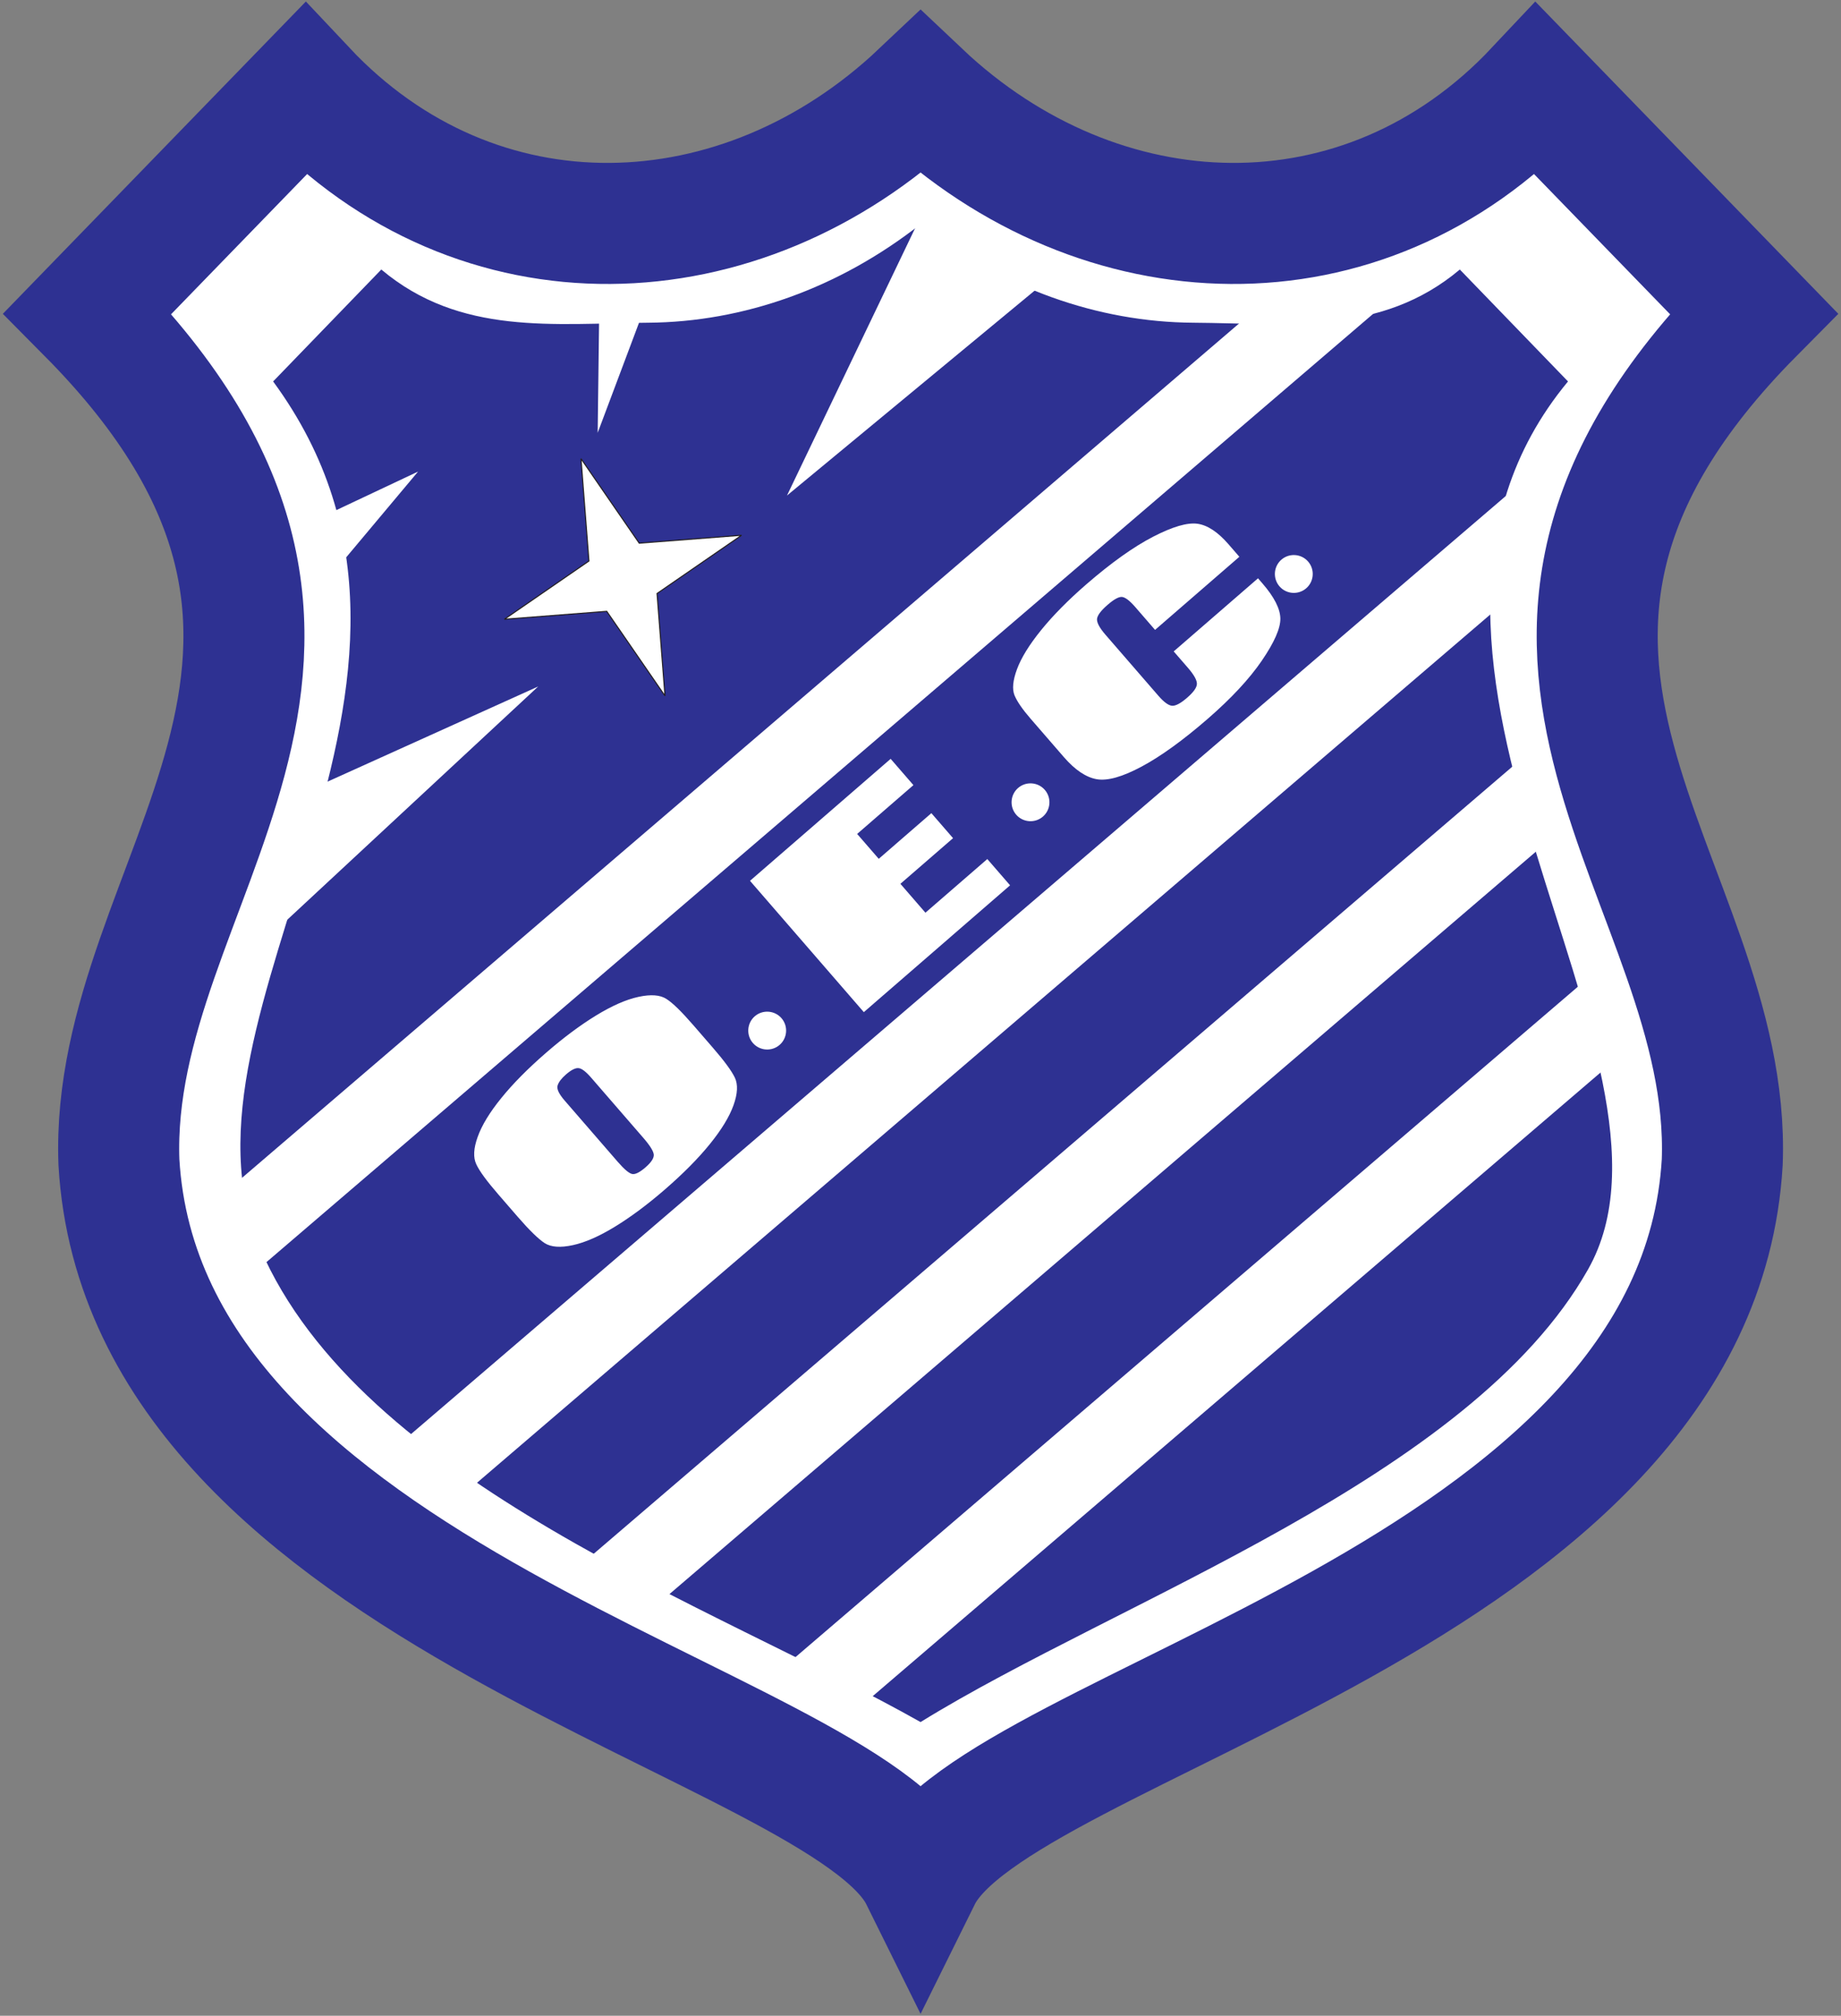
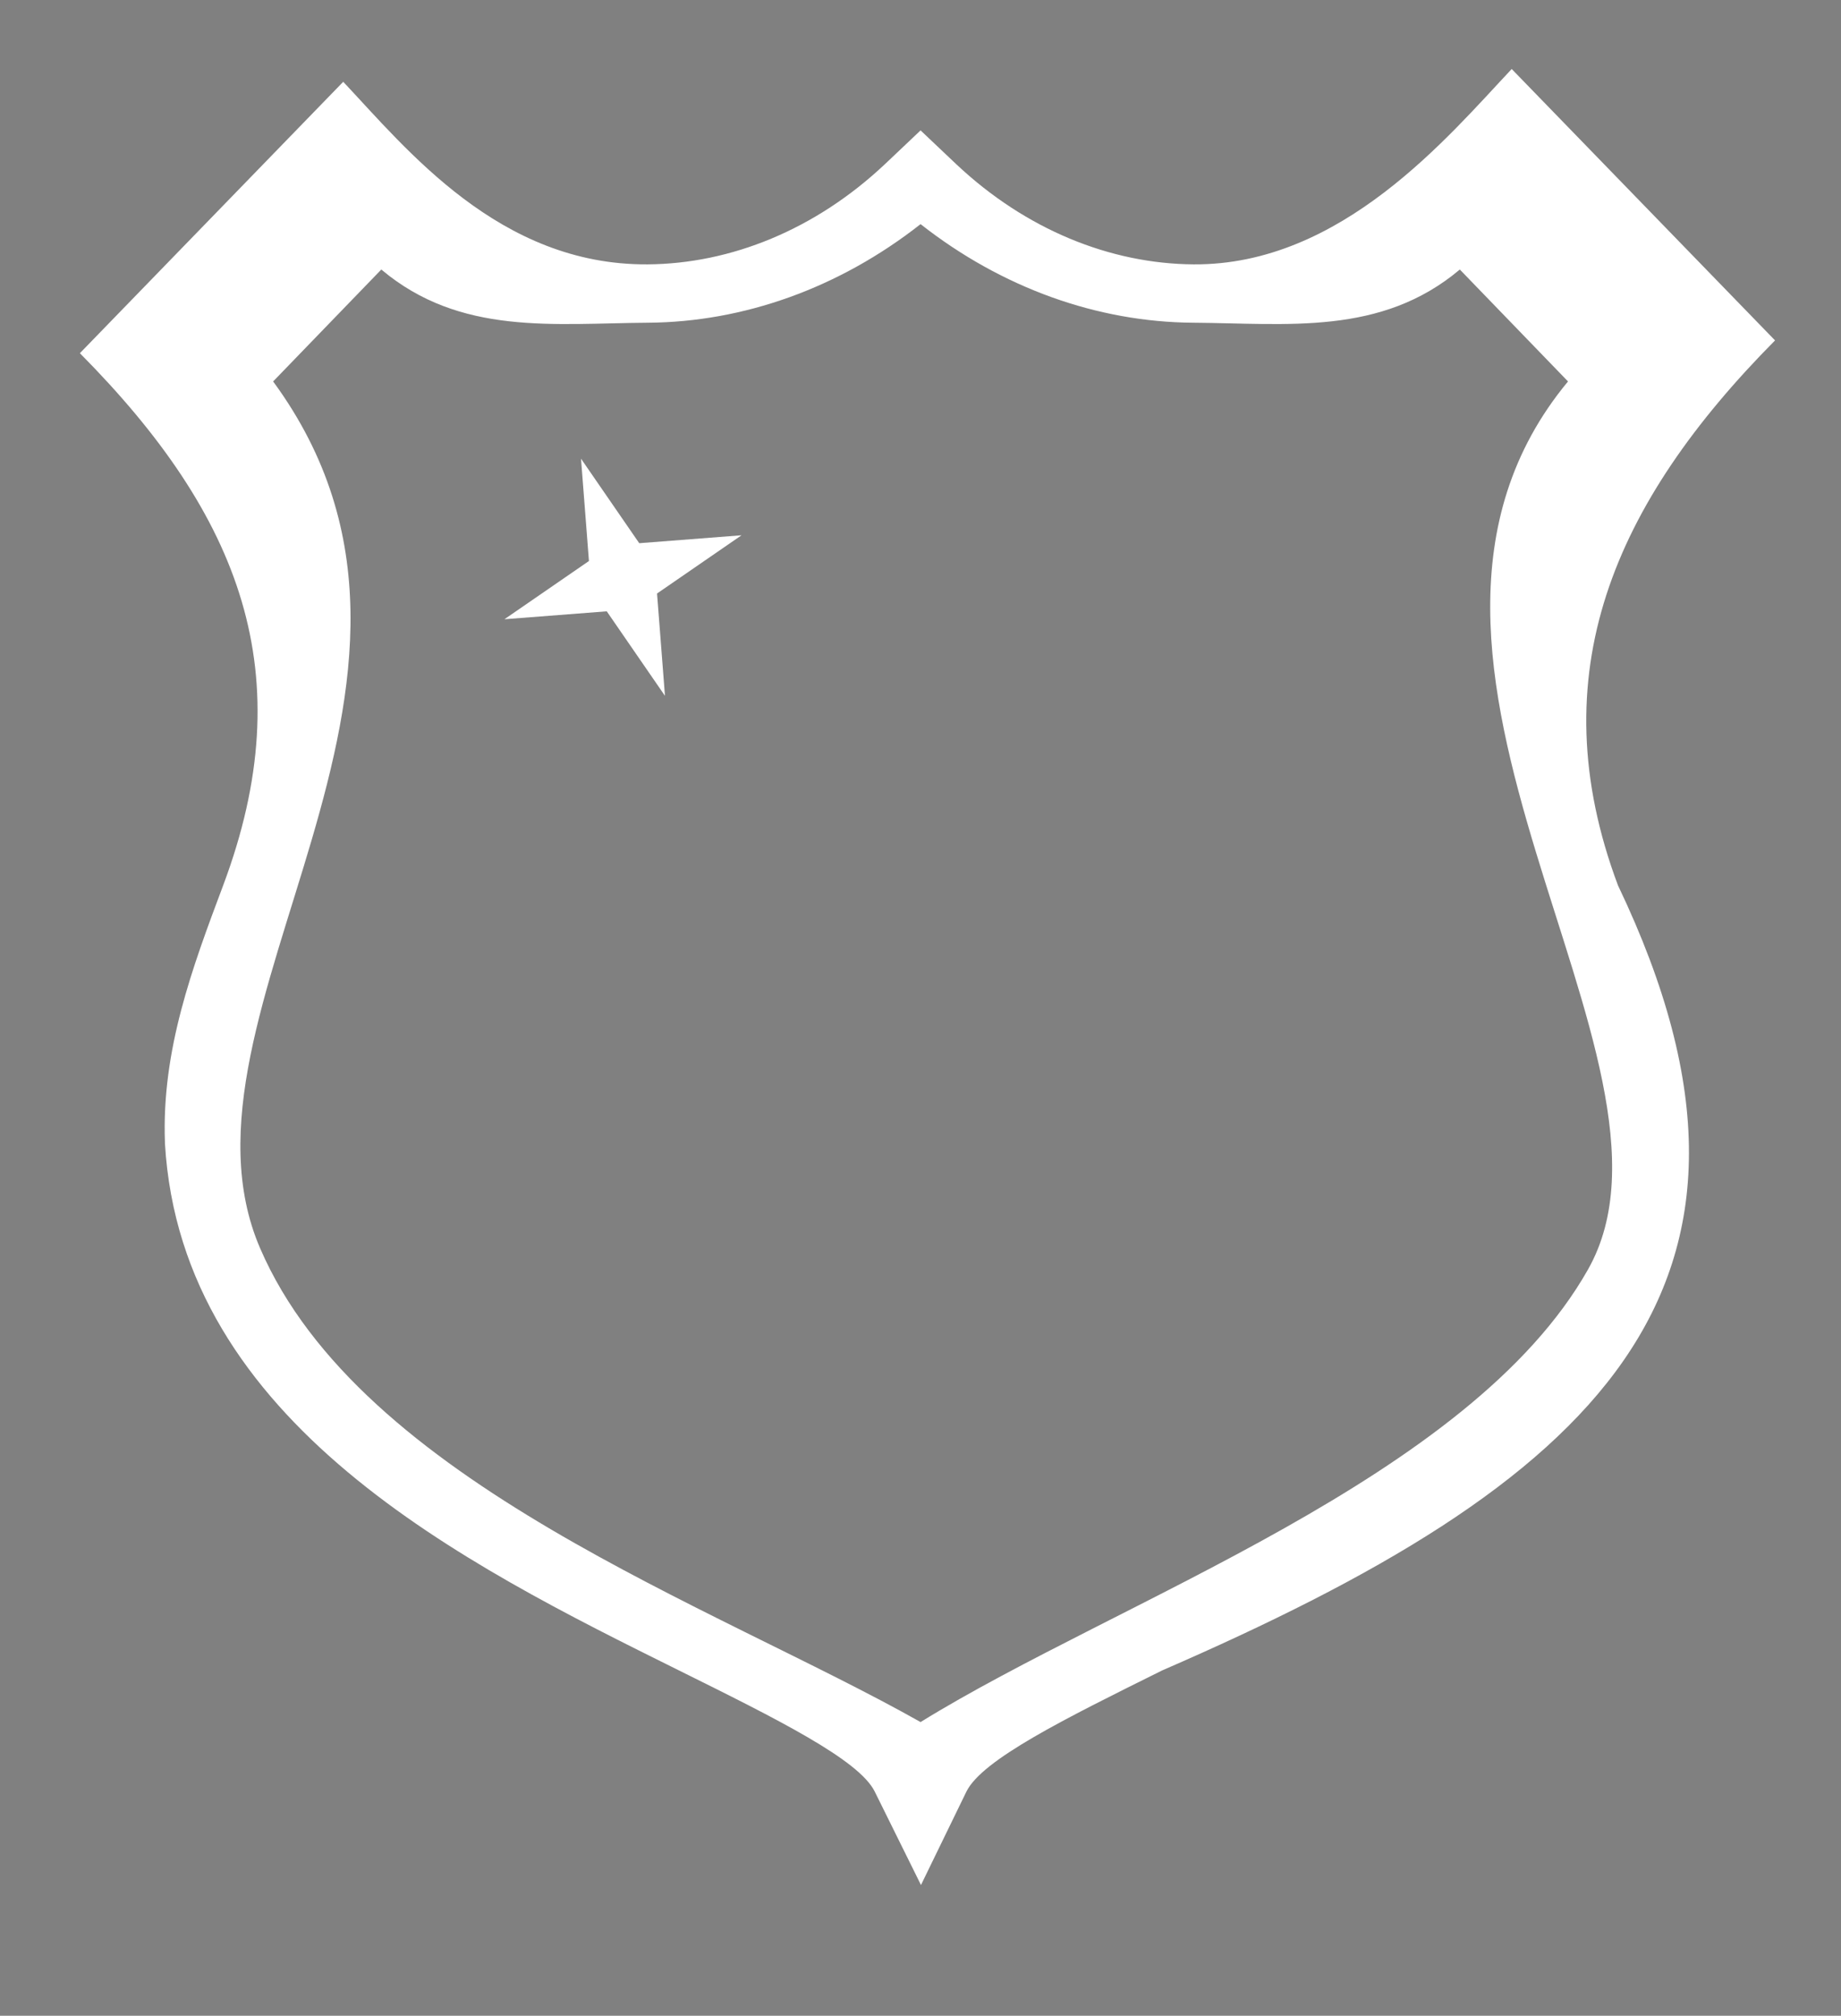
<svg xmlns="http://www.w3.org/2000/svg" width="507" height="555" viewBox="0 0 507 555" fill="none">
  <rect x="0" y="0" width="507" height="555" fill="#808080" stroke="none" />
-   <path fill-rule="evenodd" clip-rule="evenodd" d="M253.521 25.542C204.05 72.34 131.514 75.014 84.048 24.54L24.125 86.284C117.252 180.227 29.875 242.081 32.75 319.98C39.748 439.951 232.226 473.906 253.521 516.914C274.816 473.906 467.294 439.951 474.293 319.98C477.168 242.081 389.79 180.227 482.917 86.284L422.994 24.54C375.529 75.014 302.993 72.34 253.521 25.542Z" fill="#2E3192" />
  <path d="M243.597 45.295C243.879 45.029 243.471 45.418 243.816 45.091L253.519 35.899L263.223 45.091C263.569 45.418 263.161 45.029 263.442 45.295C282.464 63.183 305.735 72.634 328.709 72.788C369.484 73.062 398.857 37.531 416.314 19L488.836 93.727C444.458 138.493 423.791 185.672 445.585 243.784C499.022 355.523 438.2 408.64 320.071 459.91C293.009 473.328 270.564 484.458 266.17 493.227L253.631 519L240.894 493.274C236.547 484.493 214.072 473.349 186.969 459.91C127.992 430.666 49.924 391.955 45.422 314.776V314.501C44.482 289.04 52.969 266.412 61.455 243.784C83.249 185.672 66.379 142.013 22 97.246L94.522 22.52C111.979 41.05 137.555 73.062 178.331 72.788C201.306 72.634 224.576 63.183 243.597 45.295ZM253.519 61.709C231.022 79.384 204.676 88.678 178.44 88.854C152.478 89.029 126.743 92.49 105.011 74.208L75.219 105.023C136.373 188.368 43.606 278.615 71.62 343.65C99.404 408.149 196.807 442.136 253.52 474.135C307.955 440.467 404.779 407.121 437.338 349.508C469.987 291.74 368.107 181.887 431.82 105.023L402.028 74.208C380.297 92.49 354.561 89.029 328.598 88.854C302.363 88.678 276.017 79.384 253.519 61.709Z" fill="white" />
  <path fill-rule="evenodd" clip-rule="evenodd" d="M160.008 126.288L176.041 149.559L204.216 147.376L180.945 163.41L183.128 191.586L167.094 168.314L138.918 170.496L162.19 154.464L160.008 126.288Z" fill="white" />
-   <path d="M160.008 126.288L176.041 149.559L204.216 147.376L180.945 163.41L183.128 191.586L167.094 168.314L138.918 170.496L162.19 154.464L160.008 126.288Z" stroke="#231F20" stroke-width="0.288" stroke-miterlimit="2.613" />
-   <path fill-rule="evenodd" clip-rule="evenodd" d="M196.315 288.464C199.466 292.101 201.486 294.85 202.38 296.72C203.265 298.611 203.142 301.133 202.002 304.31C200.865 307.487 198.684 311.059 195.481 315.011C192.278 318.963 188.143 323.132 183.116 327.493C178.332 331.639 173.761 335.04 169.408 337.706C165.038 340.386 161.167 342.086 157.755 342.827C154.342 343.571 151.769 343.381 150.029 342.286C148.301 341.167 145.815 338.755 142.588 335.035L137.23 328.852C134.077 325.214 132.055 322.467 131.174 320.572C130.28 318.705 130.402 316.183 131.561 312.989C132.696 309.813 134.858 306.256 138.082 302.289C141.285 298.337 145.4 294.181 150.446 289.805C155.23 285.66 159.8 282.258 164.153 279.593C168.505 276.929 172.395 275.213 175.808 274.472C179.223 273.729 181.791 273.918 183.513 275.03C185.261 276.132 187.722 278.552 190.955 282.278L196.315 288.464ZM162.798 296.712C161.338 295.026 160.18 294.149 159.3 294.082C158.445 294.01 157.298 294.59 155.866 295.831C154.643 296.892 153.885 297.882 153.576 298.819C153.242 299.764 153.891 301.161 155.511 303.029L170.144 319.908C171.97 322.013 173.318 323.115 174.154 323.243C174.998 323.379 176.207 322.758 177.752 321.42C179.334 320.048 180.085 318.9 180.05 317.945C179.986 316.999 179.052 315.46 177.198 313.324L162.798 296.712ZM206.545 242.513L245.281 208.934L251.553 216.168L236.054 229.604L241.998 236.457L256.497 223.887L262.465 230.773L247.965 243.342L254.857 251.294L271.899 236.521L278.171 243.756L237.893 278.672L206.545 242.513ZM341.314 153.299L318.095 173.426L312.637 167.129C311.051 165.298 309.796 164.385 308.909 164.352C308.028 164.325 306.74 165.043 305.046 166.513C303.123 168.177 302.156 169.498 302.105 170.504C302.079 171.502 302.846 172.918 304.432 174.75L318.993 191.545C320.52 193.305 321.775 194.22 322.745 194.313C323.744 194.399 325.122 193.67 326.931 192.101C328.662 190.601 329.561 189.354 329.62 188.356C329.684 187.366 328.876 185.863 327.157 183.88L323.23 179.351L346.45 159.224L347.666 160.627C350.904 164.363 352.547 167.586 352.603 170.276C352.656 172.967 350.947 176.851 347.5 181.896C344.056 186.939 339.054 192.316 332.519 197.981C325.701 203.889 319.655 208.25 314.382 211.071C309.111 213.892 304.977 215.058 302.019 214.539C299.053 214.01 296.038 211.977 292.965 208.431L283.812 197.872C281.55 195.265 280.086 193.116 279.389 191.437C278.709 189.744 278.92 187.359 280.076 184.245C281.218 181.144 283.424 177.563 286.701 173.507C289.986 169.458 294.145 165.24 299.172 160.88C306.026 154.94 312.145 150.583 317.515 147.798C322.891 145.02 326.966 143.823 329.768 144.201C332.548 144.594 335.405 146.483 338.333 149.862L341.314 153.299ZM207.863 279.812C210.032 277.931 213.338 278.166 215.219 280.336C217.102 282.507 216.865 285.811 214.695 287.694C212.526 289.577 209.22 289.34 207.337 287.168C205.457 284.998 205.692 281.692 207.863 279.812ZM280.376 216.951C282.547 215.069 285.852 215.304 287.734 217.477C289.616 219.646 289.381 222.952 287.21 224.833C285.038 226.714 281.734 226.48 279.852 224.308C277.97 222.138 278.206 218.834 280.376 216.951ZM352.892 154.09C355.062 152.209 358.367 152.443 360.249 154.615C362.13 156.787 361.894 160.092 359.724 161.972C357.555 163.854 354.249 163.618 352.368 161.449C350.485 159.277 350.72 155.972 352.892 154.09Z" fill="white" />
-   <path fill-rule="evenodd" clip-rule="evenodd" d="M186.895 59.815C179.735 61.057 172.518 61.63 165.327 61.507L164.595 119.166L186.895 59.815ZM64.819 153.559C67.445 165.396 67.704 176.809 66.421 187.951L115.132 129.84L64.819 153.559ZM55.352 230.948C55.168 231.461 54.984 231.975 54.8 232.489L48.947 281.263L148.223 189.005L55.352 230.948ZM38.301 348.581C40.765 355.89 43.954 362.835 47.775 369.436L430.984 41.15L420.215 27.398C409.271 38.343 397.097 46.583 384.243 52.221L38.301 348.581ZM89.165 415.428C95.01 420.09 101.119 424.529 107.407 428.773L447.114 137.755C453.566 121.574 464.824 104.54 482.914 86.29L478.581 81.826L89.165 415.428ZM139.567 448.306C146.536 452.168 153.527 455.857 160.433 459.403L446.275 214.529C443.908 206.508 441.999 198.408 440.899 190.163L139.567 448.306ZM195.124 476.769C202.618 480.514 209.711 484.126 216.233 487.656L466.793 273.008C464.451 265.529 461.76 258.115 459 250.713L195.124 476.769ZM285.171 79.821L216.727 136.441L260.752 44.602L285.171 79.821Z" fill="white" />
-   <path d="M253.521 25.542C204.05 72.34 131.514 75.014 84.048 24.54L24.125 86.284C117.252 180.227 29.875 242.081 32.75 319.98C39.748 439.951 232.226 473.906 253.521 516.914C274.816 473.906 467.294 439.951 474.293 319.98C477.168 242.081 389.79 180.227 482.917 86.284L422.994 24.54C375.529 75.014 302.993 72.34 253.521 25.542Z" stroke="#2E3192" stroke-width="33.333" stroke-miterlimit="2.613" />
</svg>